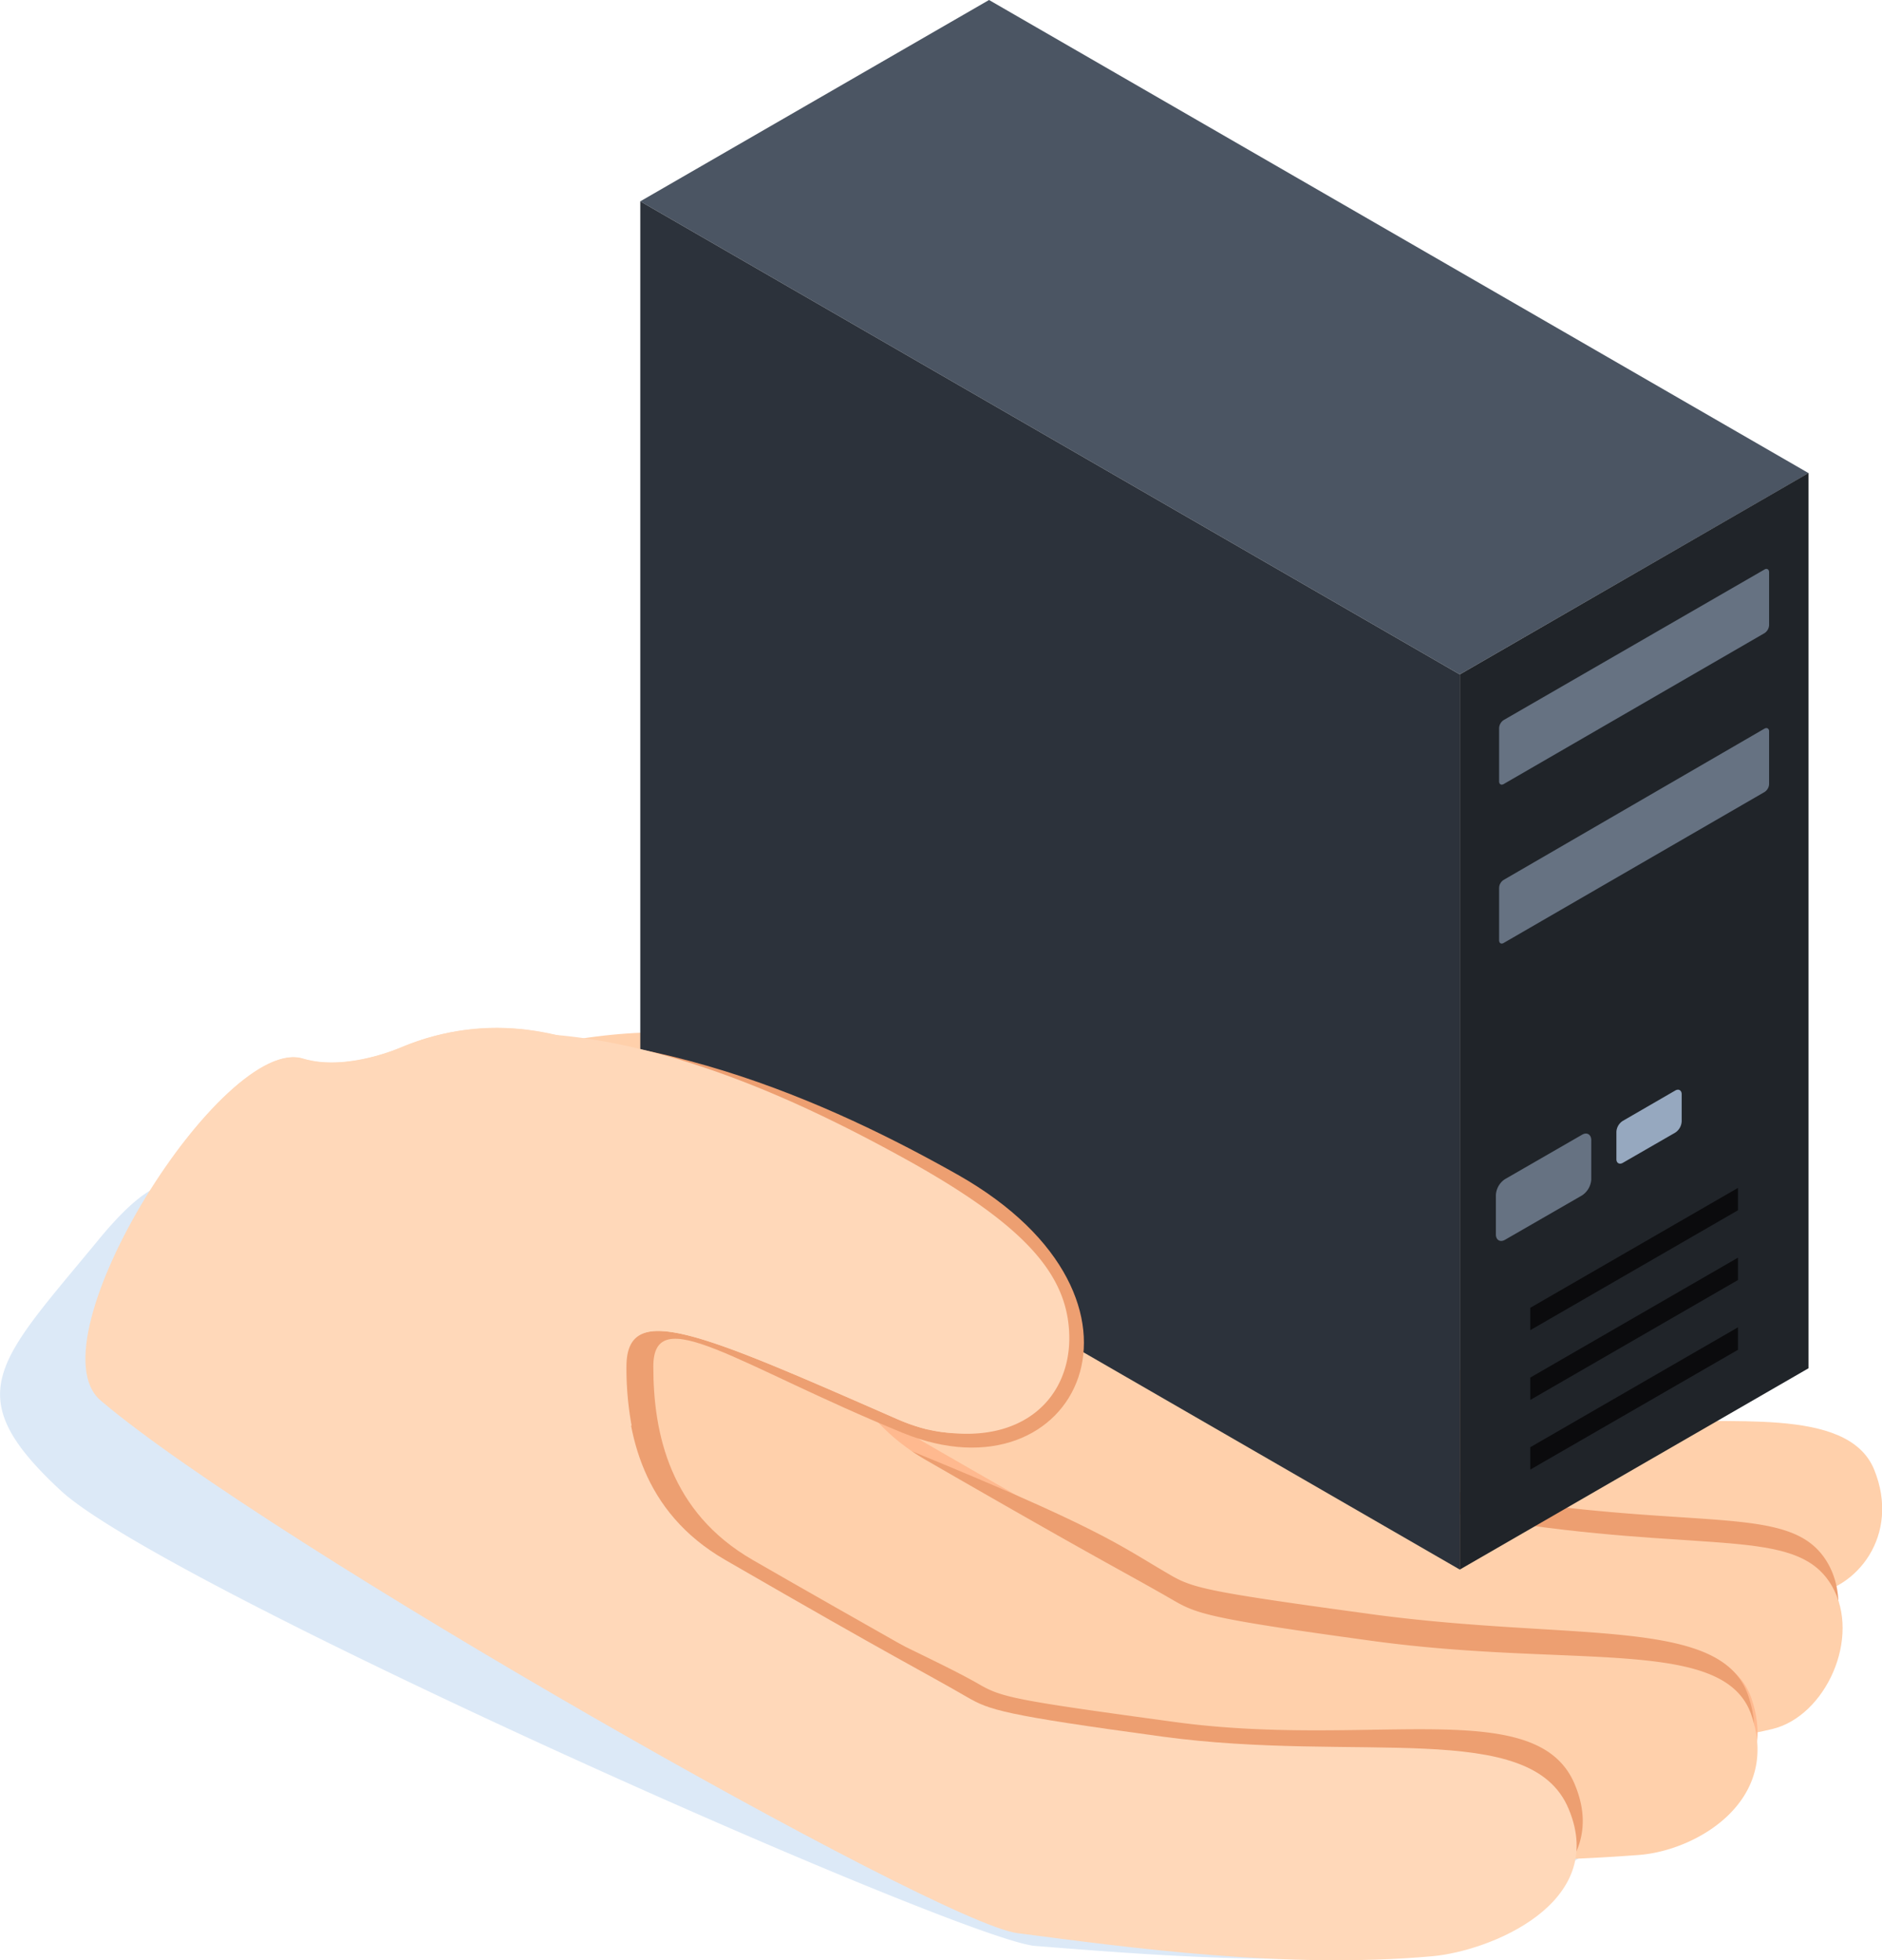
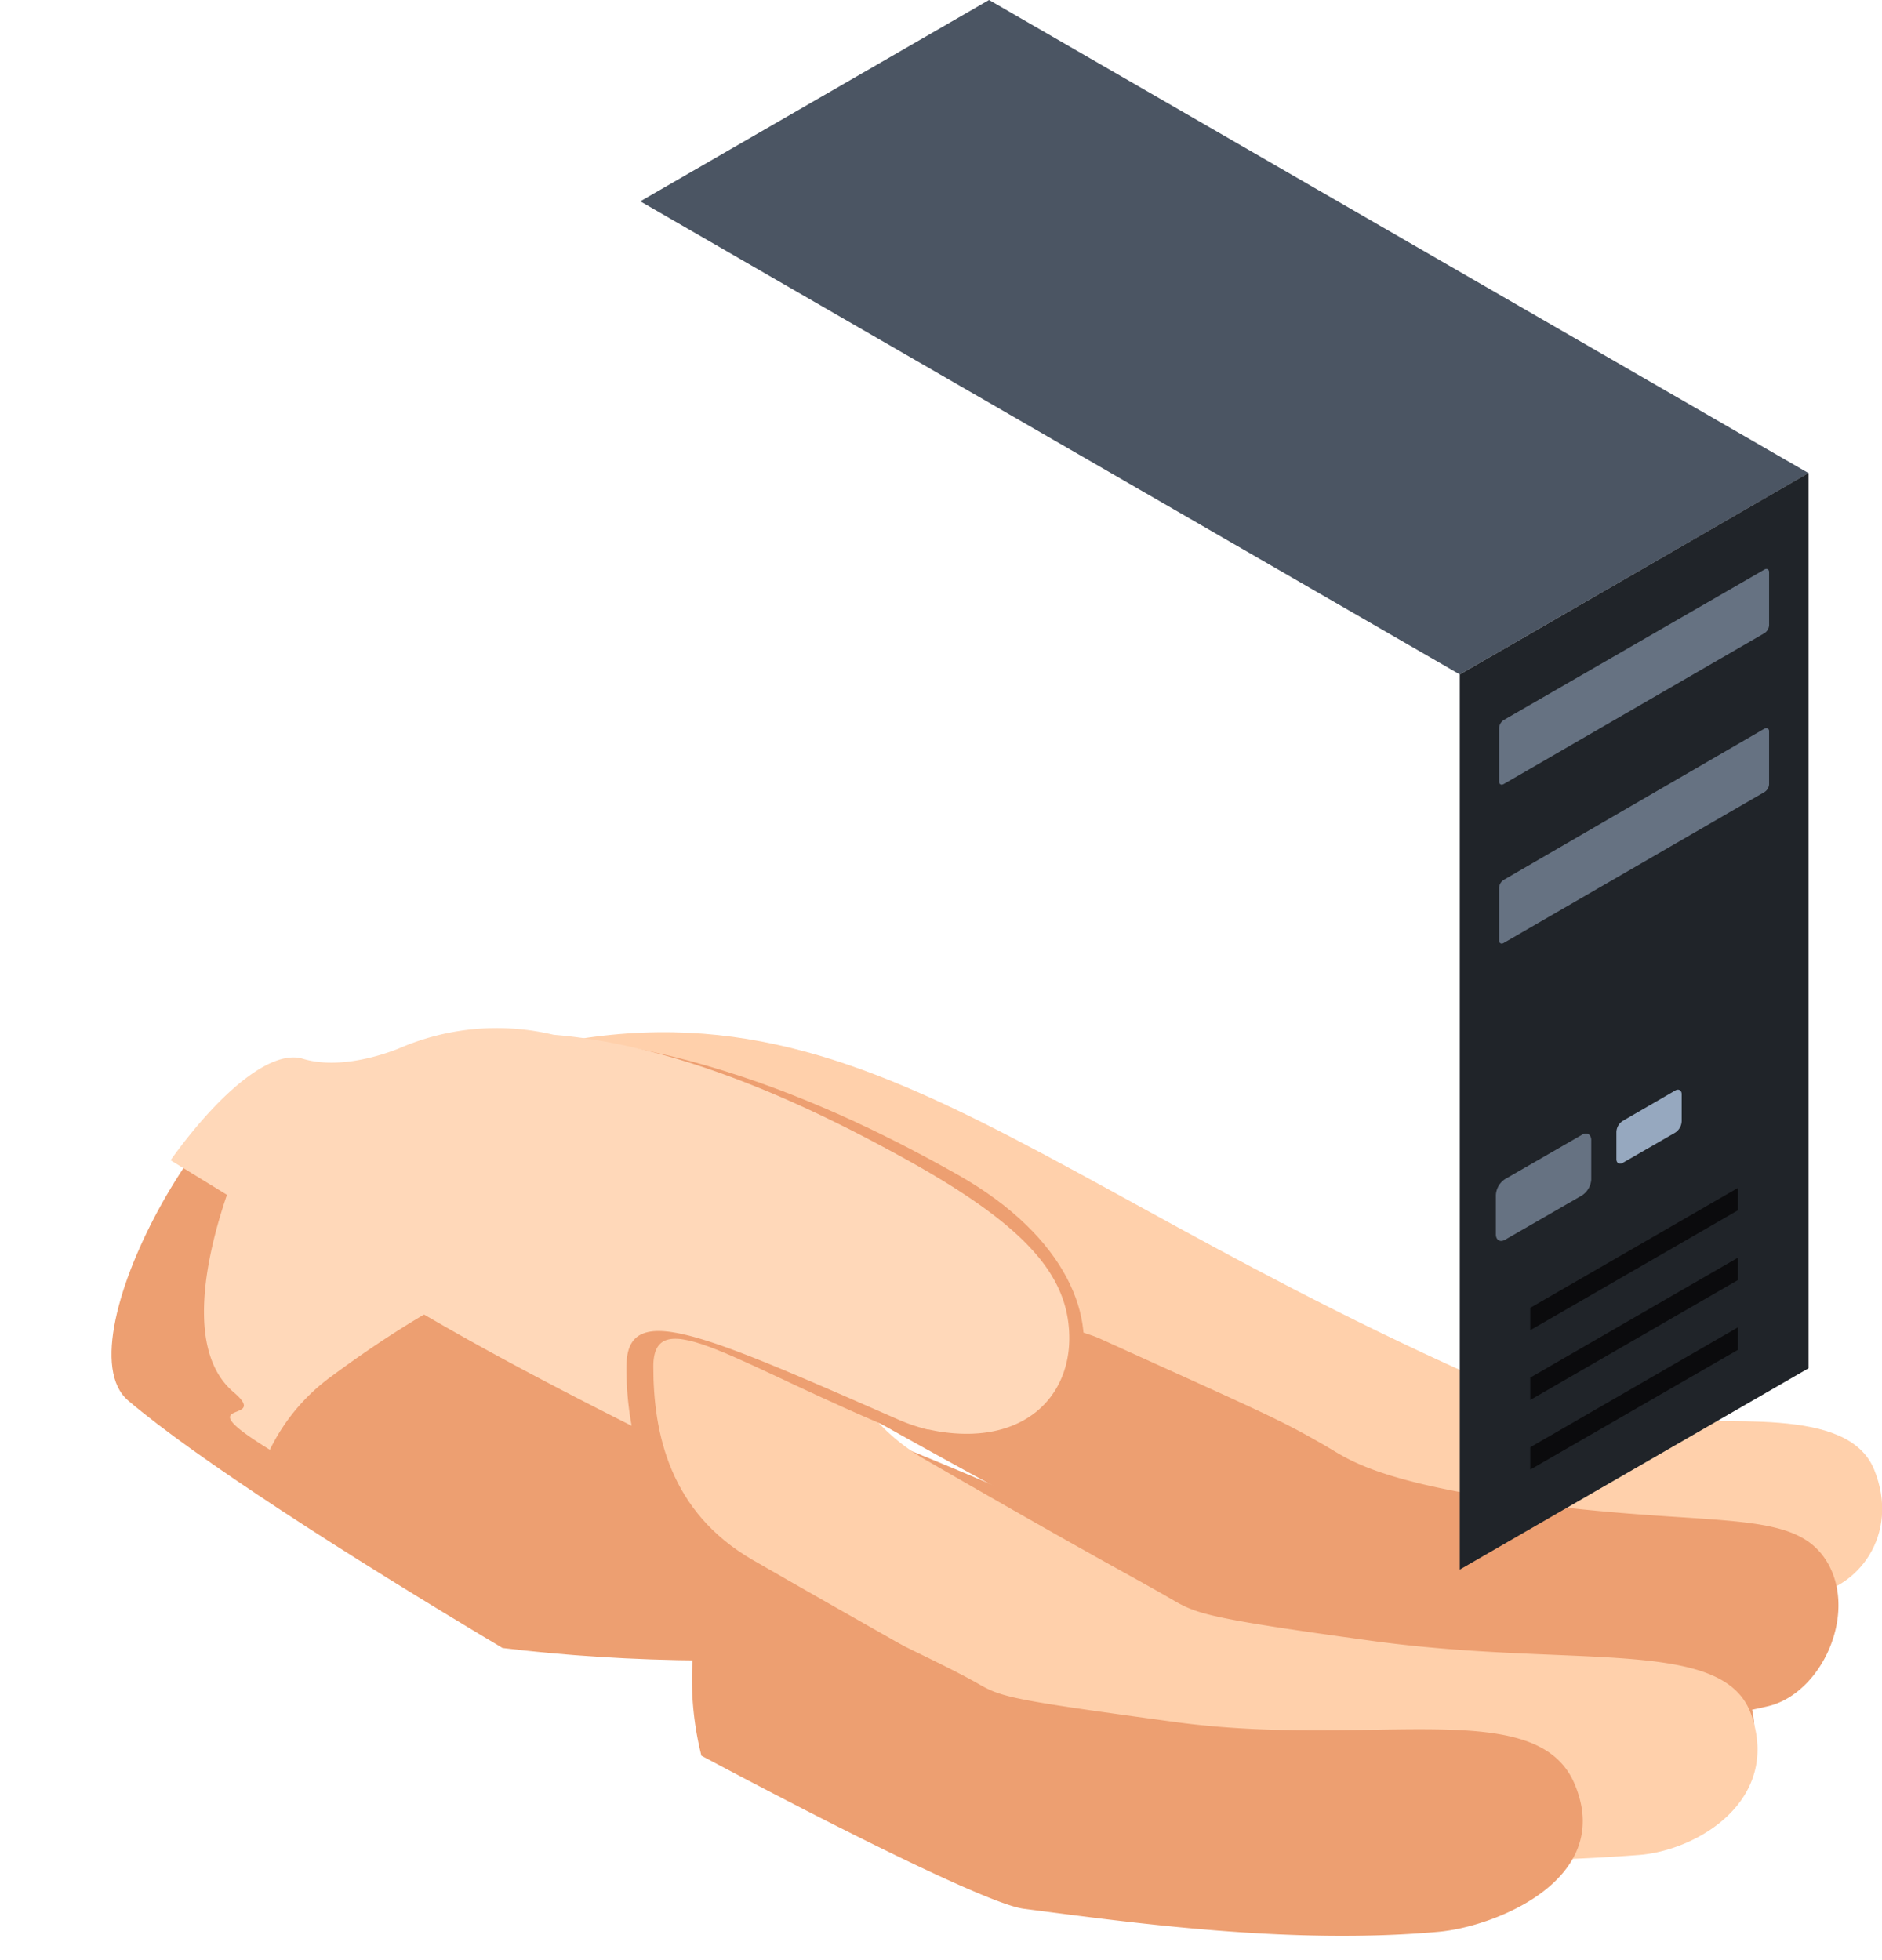
<svg xmlns="http://www.w3.org/2000/svg" viewBox="0 0 163.19 170">
  <defs>
    <style>.cls-1{fill:#cee0f4;opacity:0.7;}.cls-2{fill:#ffd0ab;}.cls-3{fill:#ed9f71;}.cls-4{fill:#ffb98f;}.cls-5{fill:#4b5563;}.cls-6{fill:#2c323b;}.cls-7{fill:#202429;}.cls-8{fill:#667282;}.cls-9{fill:#96a8bf;}.cls-10{fill:#0b0b0d;}.cls-11{fill:#ffd8b9;}</style>
  </defs>
  <g id="レイヤー_2" data-name="レイヤー 2">
    <g id="レイヤー_3" data-name="レイヤー 3">
-       <path class="cls-1" d="M138,144.71c1.95-1.29,2-4.27-1.45-7.55a9.29,9.29,0,0,0-3.87-2.12c-1.46-2.07-4.41-4.62-8.4-7.33h0s-.12-.07-.27-.18c-1.38-.92-2.86-1.86-4.46-2.81l-1.06-.62h0c-.82-.48-1.66-.95-2.53-1.43-3.81-2.09-10.27-4.62-18.14-7.34A2.49,2.49,0,0,1,94.63,117l-1.06-.4a2.26,2.26,0,0,1-1.92.1c-8.38-3.13-16.68-6.43-24.83-10.12a2.16,2.16,0,0,1-1.29-1.67l-3.44-1.34c-.66-.26-1.39-.49-2.14-.71l-.24.63c-10.77-3.12-21.16-6-29.39-8.32-.38.18-.76.35-1.13.54-3.87,2-7.46,4.53-11.34,6.48,4.37,2.29,9,4.62,13.66,6.87q3.22,1.56,6.28,3a46,46,0,0,0-12.91.21h0c.48-.77,1.93-3.89.67-4.13-8.48-1.56-8.25-11.26-17-.63s-12.3,13.4-3.28,21.76,78.16,39,84.5,39.49c8.8.69,21.27,1.75,31.74.59,3.27-.36,8.48-2.56,7.07-6.52,1.57-.11,3.14-.24,4.68-.41,3.71-.41,7.46-3.13,4.56-7.5a5.61,5.61,0,0,0-.34-.63c.31-.07.63-.13.94-.22,3.13-.83,3.3-5,.34-8.25A8.09,8.09,0,0,0,138,144.71Z" />
      <path class="cls-2" d="M143.15,123c-12.16-1.56-13.92-3-15.71-3.81C82.88,99.16,69.86,79.36,33,95.37,28.74,97.2,79,109.52,77,109.44c21.88,13,51.15,25.82,55.28,26.36,8.49,1.09,13.14,3.54,24.38,2.54,4.35-.39,8.16-5.22,5.85-10.89S149.31,123.78,143.15,123Z" />
      <path class="cls-3" d="M52.07,102.45c-.47.1-.23.28.44.51A1.3,1.3,0,0,1,52.07,102.45Z" />
      <path class="cls-3" d="M132.44,130.33c-13.17-1.8-15.58-3.83-17.42-4.89-4.11-2.38-5.24-2.81-19.74-9.39-3-1.34-23.82-6.2-35.44-10a11.61,11.61,0,0,0-7.72,3.24c24.19,14.9,62,35,67.05,35.68,9.21,1.19,20.38,6.29,34.14,3,4.62-1.1,7.76-7.94,5.17-12.42C155.65,130.68,148.68,132.54,132.44,130.33Z" />
      <path class="cls-3" d="M62.42,106c4.82.14-6.91-2-9.91-3,1,.84,3.72,1.91,7.33,3.09A24.25,24.25,0,0,1,62.42,106Z" />
      <path class="cls-2" d="M60.78,100.85a2,2,0,0,1-.51-.66C59.9,100.27,60.13,100.5,60.78,100.85Z" />
-       <path class="cls-2" d="M132.76,132.31c-13.18-1.8-15.59-3.83-17.43-4.89-4.11-2.38-5.4-2.92-20-11.37-1.92-1.11-10.28-4.23-18.35-7.49-4.75-.06-9.45-.46-14.2-.6-4-.12-7.67.63-10.3,3.31,24.19,14.9,62,35,67.05,35.68,9.21,1.19,20.39,6.29,34.14,3,4.62-1.1,7.76-7.94,5.17-12.42C156,132.66,149,134.52,132.76,132.31Z" />
      <path class="cls-2" d="M60.78,100.85c1.94,1.79,8.92,4.8,16.15,7.71,1.14,0,2.29,0,3.44,0C82.63,108.5,64.54,102.83,60.78,100.85Z" />
-       <path class="cls-4" d="M119.1,140.87c-14.14-1.93-15.31-2.36-17.29-3.5-4.41-2.55-5.8-3.12-21.52-12.2-7-4-8.67-10.57-8.81-16.31-4-.16-8-.45-11.94-.57-5.42-.16-10.17,1.12-13,6.12a34.75,34.75,0,0,0-3.68,10.82c25.51,15.11,58.56,32.49,63.37,33.11a169.67,169.67,0,0,0,36,1.08c5.08-.46,12.16-4.79,9.64-12.12C149.55,140.45,136.53,143.24,119.1,140.87Z" />
      <path class="cls-3" d="M119,140c-14.14-1.93-15.52-2.25-17.5-3.4-4.41-2.55-5.75-3.93-22.74-10.87-7.49-3.06-7.29-12.57-7.44-18.31-4-.16-7.94-.46-11.93-.58-5.42-.15-10.17,1.12-13,6.12a35,35,0,0,0-3.67,10.82c25.5,15.12,58.55,32.5,63.37,33.12a169.72,169.72,0,0,0,36,1.07c5.07-.45,12-3.58,9.5-10.92C149.27,140.18,136.44,142.35,119,140Z" />
      <path class="cls-2" d="M119.1,142.32c-14.14-1.93-15.31-2.36-17.29-3.5-4.41-2.55-5.8-3.13-21.52-12.2-7-4.05-8.67-10.57-8.81-16.31-4-.16-8-.46-11.94-.57-5.42-.16-10.17,1.11-13,6.12a34.66,34.66,0,0,0-3.68,10.82c25.51,15.11,58.56,32.49,63.37,33.11a169.72,169.72,0,0,0,36,1.07c5.08-.45,12.16-4.78,9.64-12.11C149.55,141.9,136.53,144.69,119.1,142.32Z" />
      <polygon class="cls-5" points="156.82 41.03 126.58 58.49 55.52 17.46 85.76 0 156.82 41.03" />
-       <polygon class="cls-6" points="126.58 136.12 55.52 95.09 55.52 17.46 126.58 58.49 126.58 136.12" />
      <polygon class="cls-7" points="156.82 118.66 126.58 136.12 126.58 58.49 156.82 41.02 156.82 118.66" />
      <path class="cls-8" d="M153,63.19c.22-.12.4,0,.4.23V68a.86.86,0,0,1-.4.69L130.38,81.78c-.22.13-.39,0-.39-.23V77a.85.85,0,0,1,.39-.69Z" />
      <path class="cls-8" d="M153,49.39c.22-.13.4,0,.4.23v4.6a.88.88,0,0,1-.4.69L130.38,68c-.22.12-.39,0-.39-.23V63.14a.88.88,0,0,1,.39-.69Z" />
      <path class="cls-9" d="M140.71,97.21l4.56-2.64c.3-.17.55,0,.55.32v2.33a1.23,1.23,0,0,1-.55,1l-4.56,2.63c-.3.17-.55,0-.55-.31V98.15A1.2,1.2,0,0,1,140.71,97.21Z" />
      <path class="cls-8" d="M130.5,102.26l6.68-3.85c.44-.26.8,0,.8.46v3.42a1.79,1.79,0,0,1-.8,1.38l-6.68,3.85c-.44.25-.79,0-.79-.46v-3.42A1.76,1.76,0,0,1,130.5,102.26Z" />
      <polygon class="cls-10" points="150.7 111.01 132.69 121.41 132.69 119.47 150.7 109.07 150.7 111.01" />
      <polygon class="cls-10" points="150.7 117.06 132.69 127.45 132.69 125.51 150.7 115.11 150.7 117.06" />
      <polygon class="cls-10" points="150.7 104.96 132.69 115.36 132.69 113.42 150.7 103.02 150.7 104.96" />
      <path class="cls-3" d="M101.88,149.34c-13.81-1.88-15-2.13-16.94-3.25-4.25-2.45-10.88-5-25.58-13.44-1,.7,2.83,2.43,2.33,3.32-1.4,2.45-1.58,5-1.63,7.81a27.25,27.25,0,0,0,.76,8.48c13.89,7.4,25.28,12.93,27.93,13.27,9.65,1.25,23.26,3.14,36,2,4.95-.45,15.25-4.57,11.8-12.78C133.29,146.91,118.89,151.66,101.88,149.34Z" />
      <path class="cls-3" d="M83.07,101.89c-10.64-6-27.88-14.13-46.51-11.7,0,0-6,3.68-9.75,2.5C19.89,90.52,5,116.25,11.11,121.46c5.88,5,18.73,13.27,32.46,21.46,10.39,1.28,24.58,1.65,34.9-.11-2.5-1.42-8.83-5-13.21-7.53-7.19-4.15-8.61-11-8.61-16.77s7.31-.1,21.64,5.76C93.37,130.44,102.18,112.73,83.07,101.89Z" />
-       <path class="cls-11" d="M100.75,150.6c-13.81-1.88-14.94-2.3-16.87-3.41-4.31-2.49-5.67-3.05-21-11.91-7.19-4.15-8.61-11-8.61-16.77s6.28-3,23.55,4.57c5.23,2.29,10.06,1.45,10.06-4s-4.28-9-14.81-15.27-23-19.29-38.25-13c0,0-4.74,2.13-8.52,1C19.37,89.61,2.6,116.25,8.73,121.46c14.62,12.42,72.54,45.3,79.49,46.19,9.65,1.25,23.26,3.14,36,2,4.95-.45,15.25-4.57,11.8-12.77C132.76,149,117.76,152.92,100.75,150.6Z" />
      <path class="cls-11" d="M77.92,100.19C70.5,96.13,59.27,90.66,48,89.74a21.27,21.27,0,0,0-13.19,1.09s-4.74,2.13-8.52,1c-2.9-.91-7.54,3.26-11.5,8.79l4.89,3c-1.62,4.74-3.78,13.42.57,17.11,3.39,2.88-4.47.3,3.15,5a17.12,17.12,0,0,1,5.37-6.39c1.85-1.37,4.68-3.38,8-5.34,4.81,2.8,10.06,5.65,18,9.65a27.42,27.42,0,0,1-.45-5.12c0-5.8,6.28-3,23.55,4.57a15.8,15.8,0,0,0,2.56.87h0l.1,0c.41.09.81.17,1.19.22,7.06,1,11-3,11-8.15C92.7,110.62,89,106.24,77.92,100.19Z" />
    </g>
  </g>
</svg>